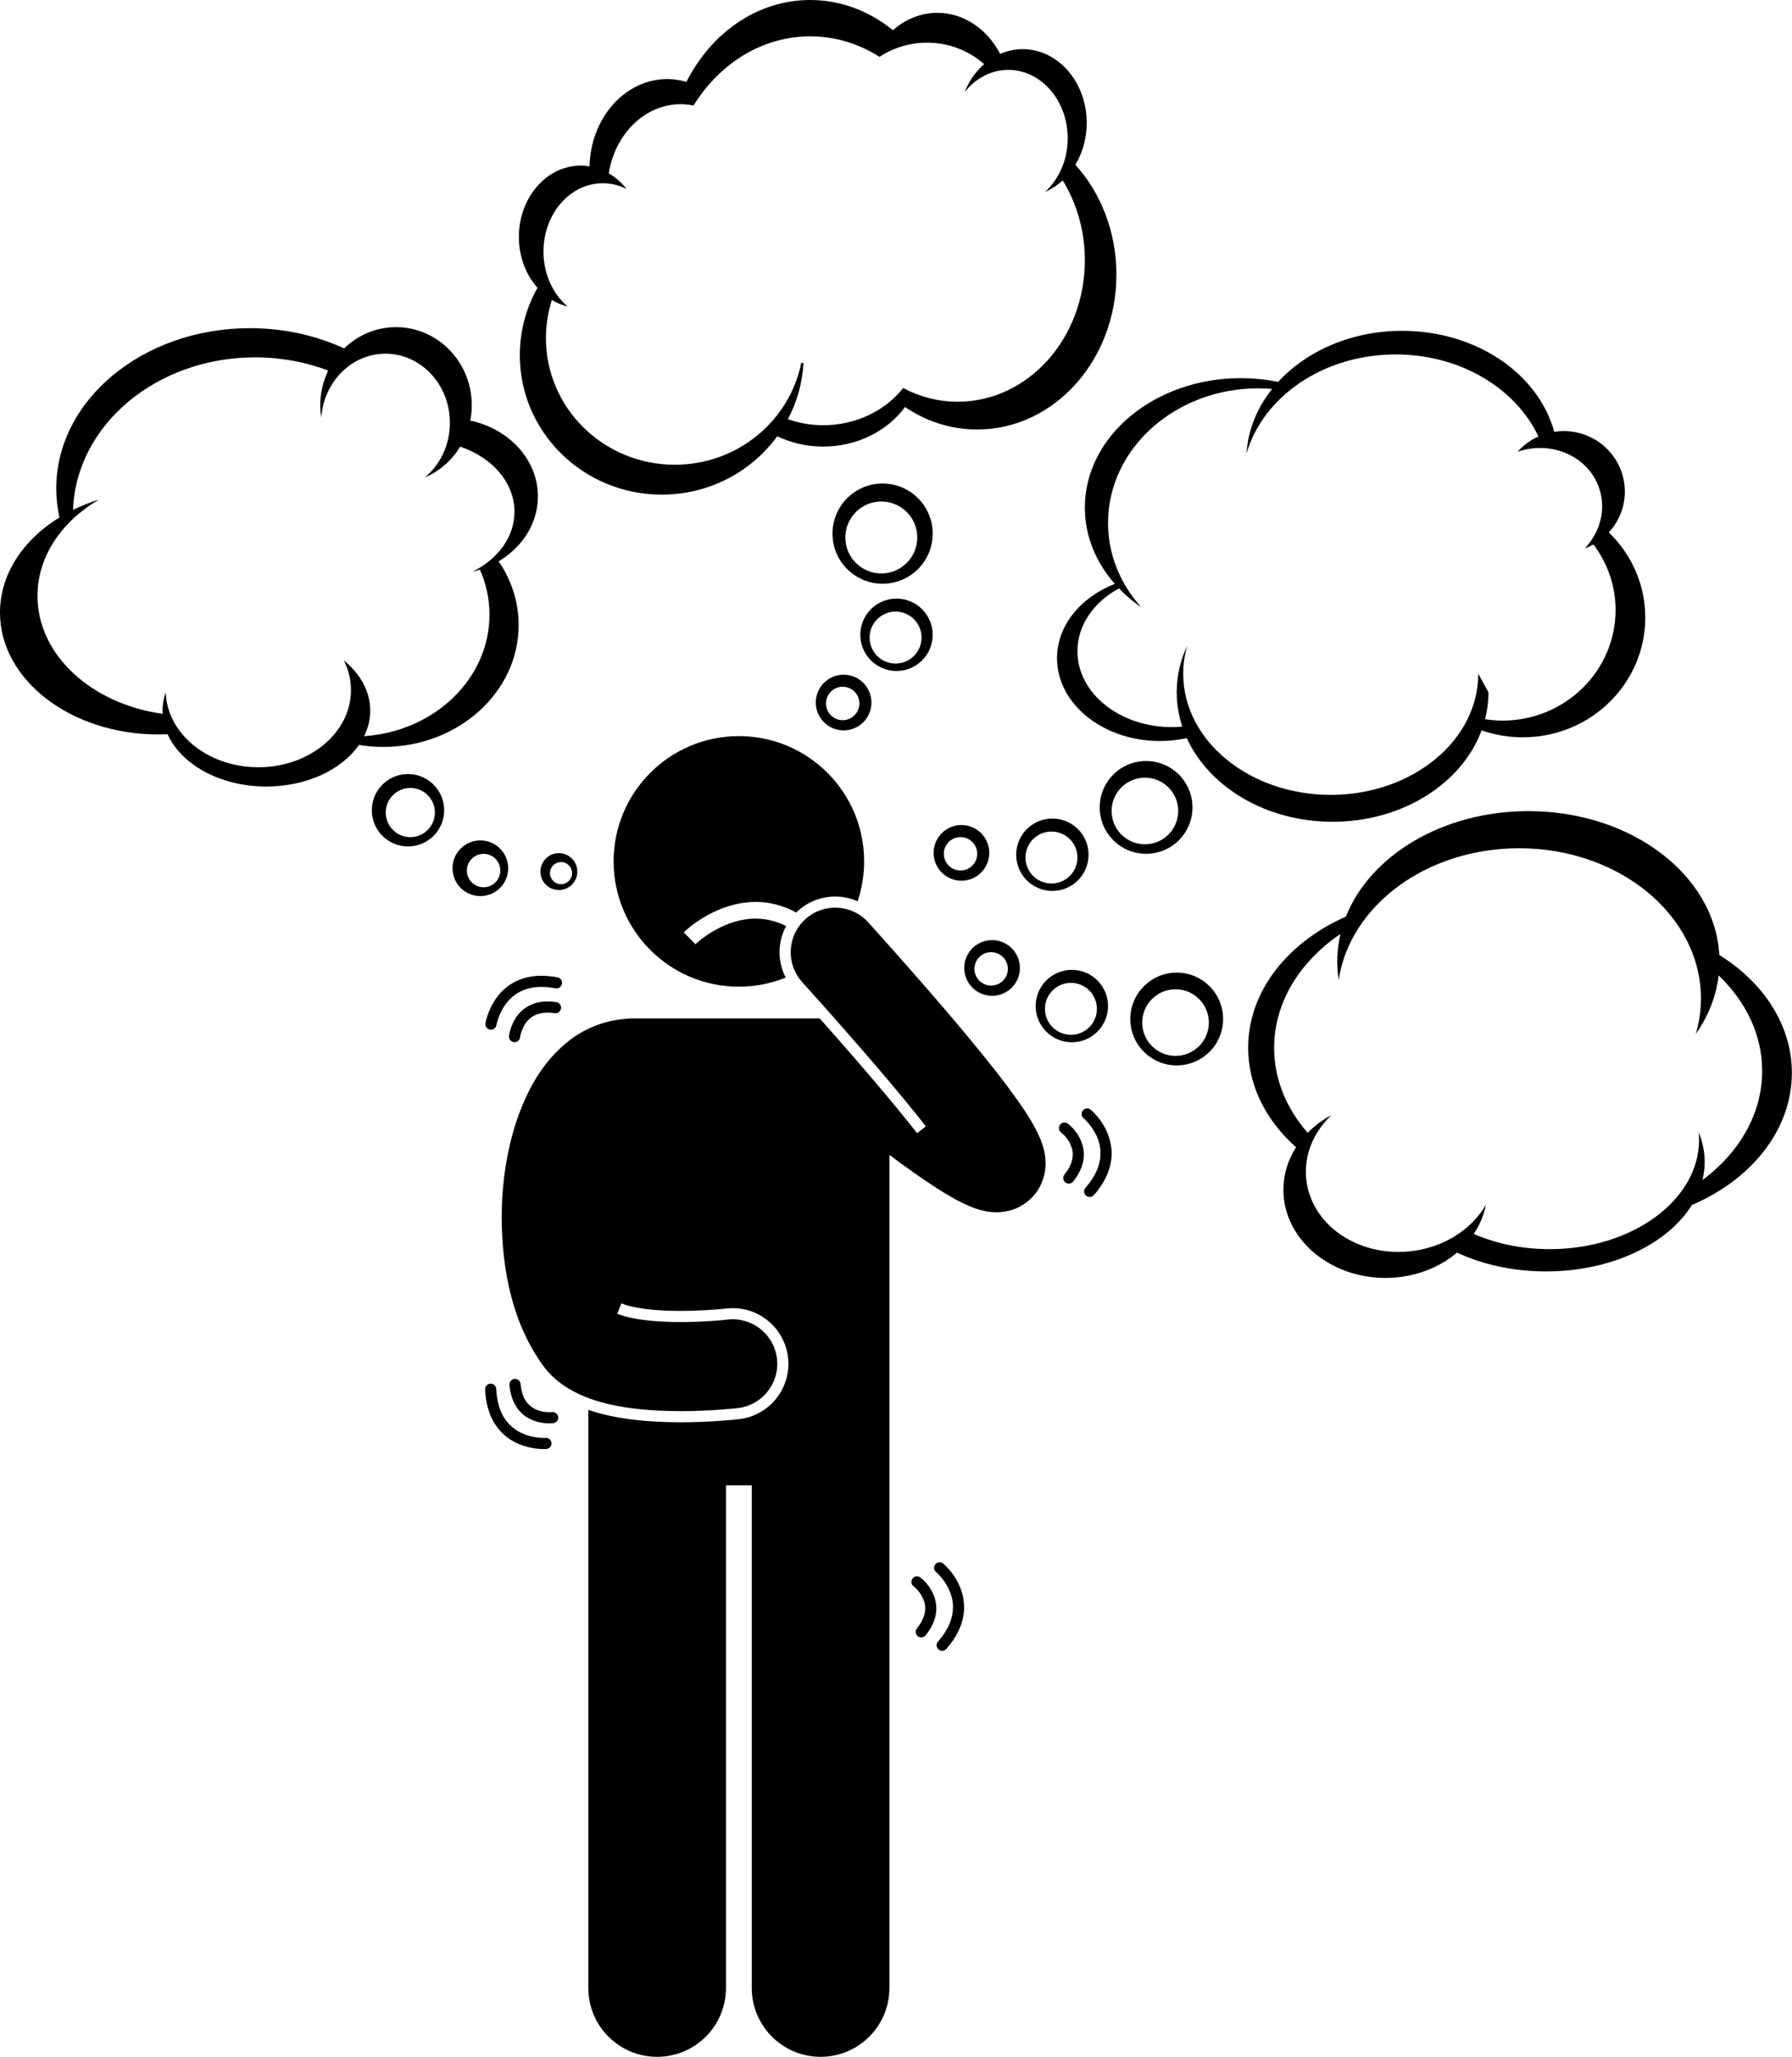
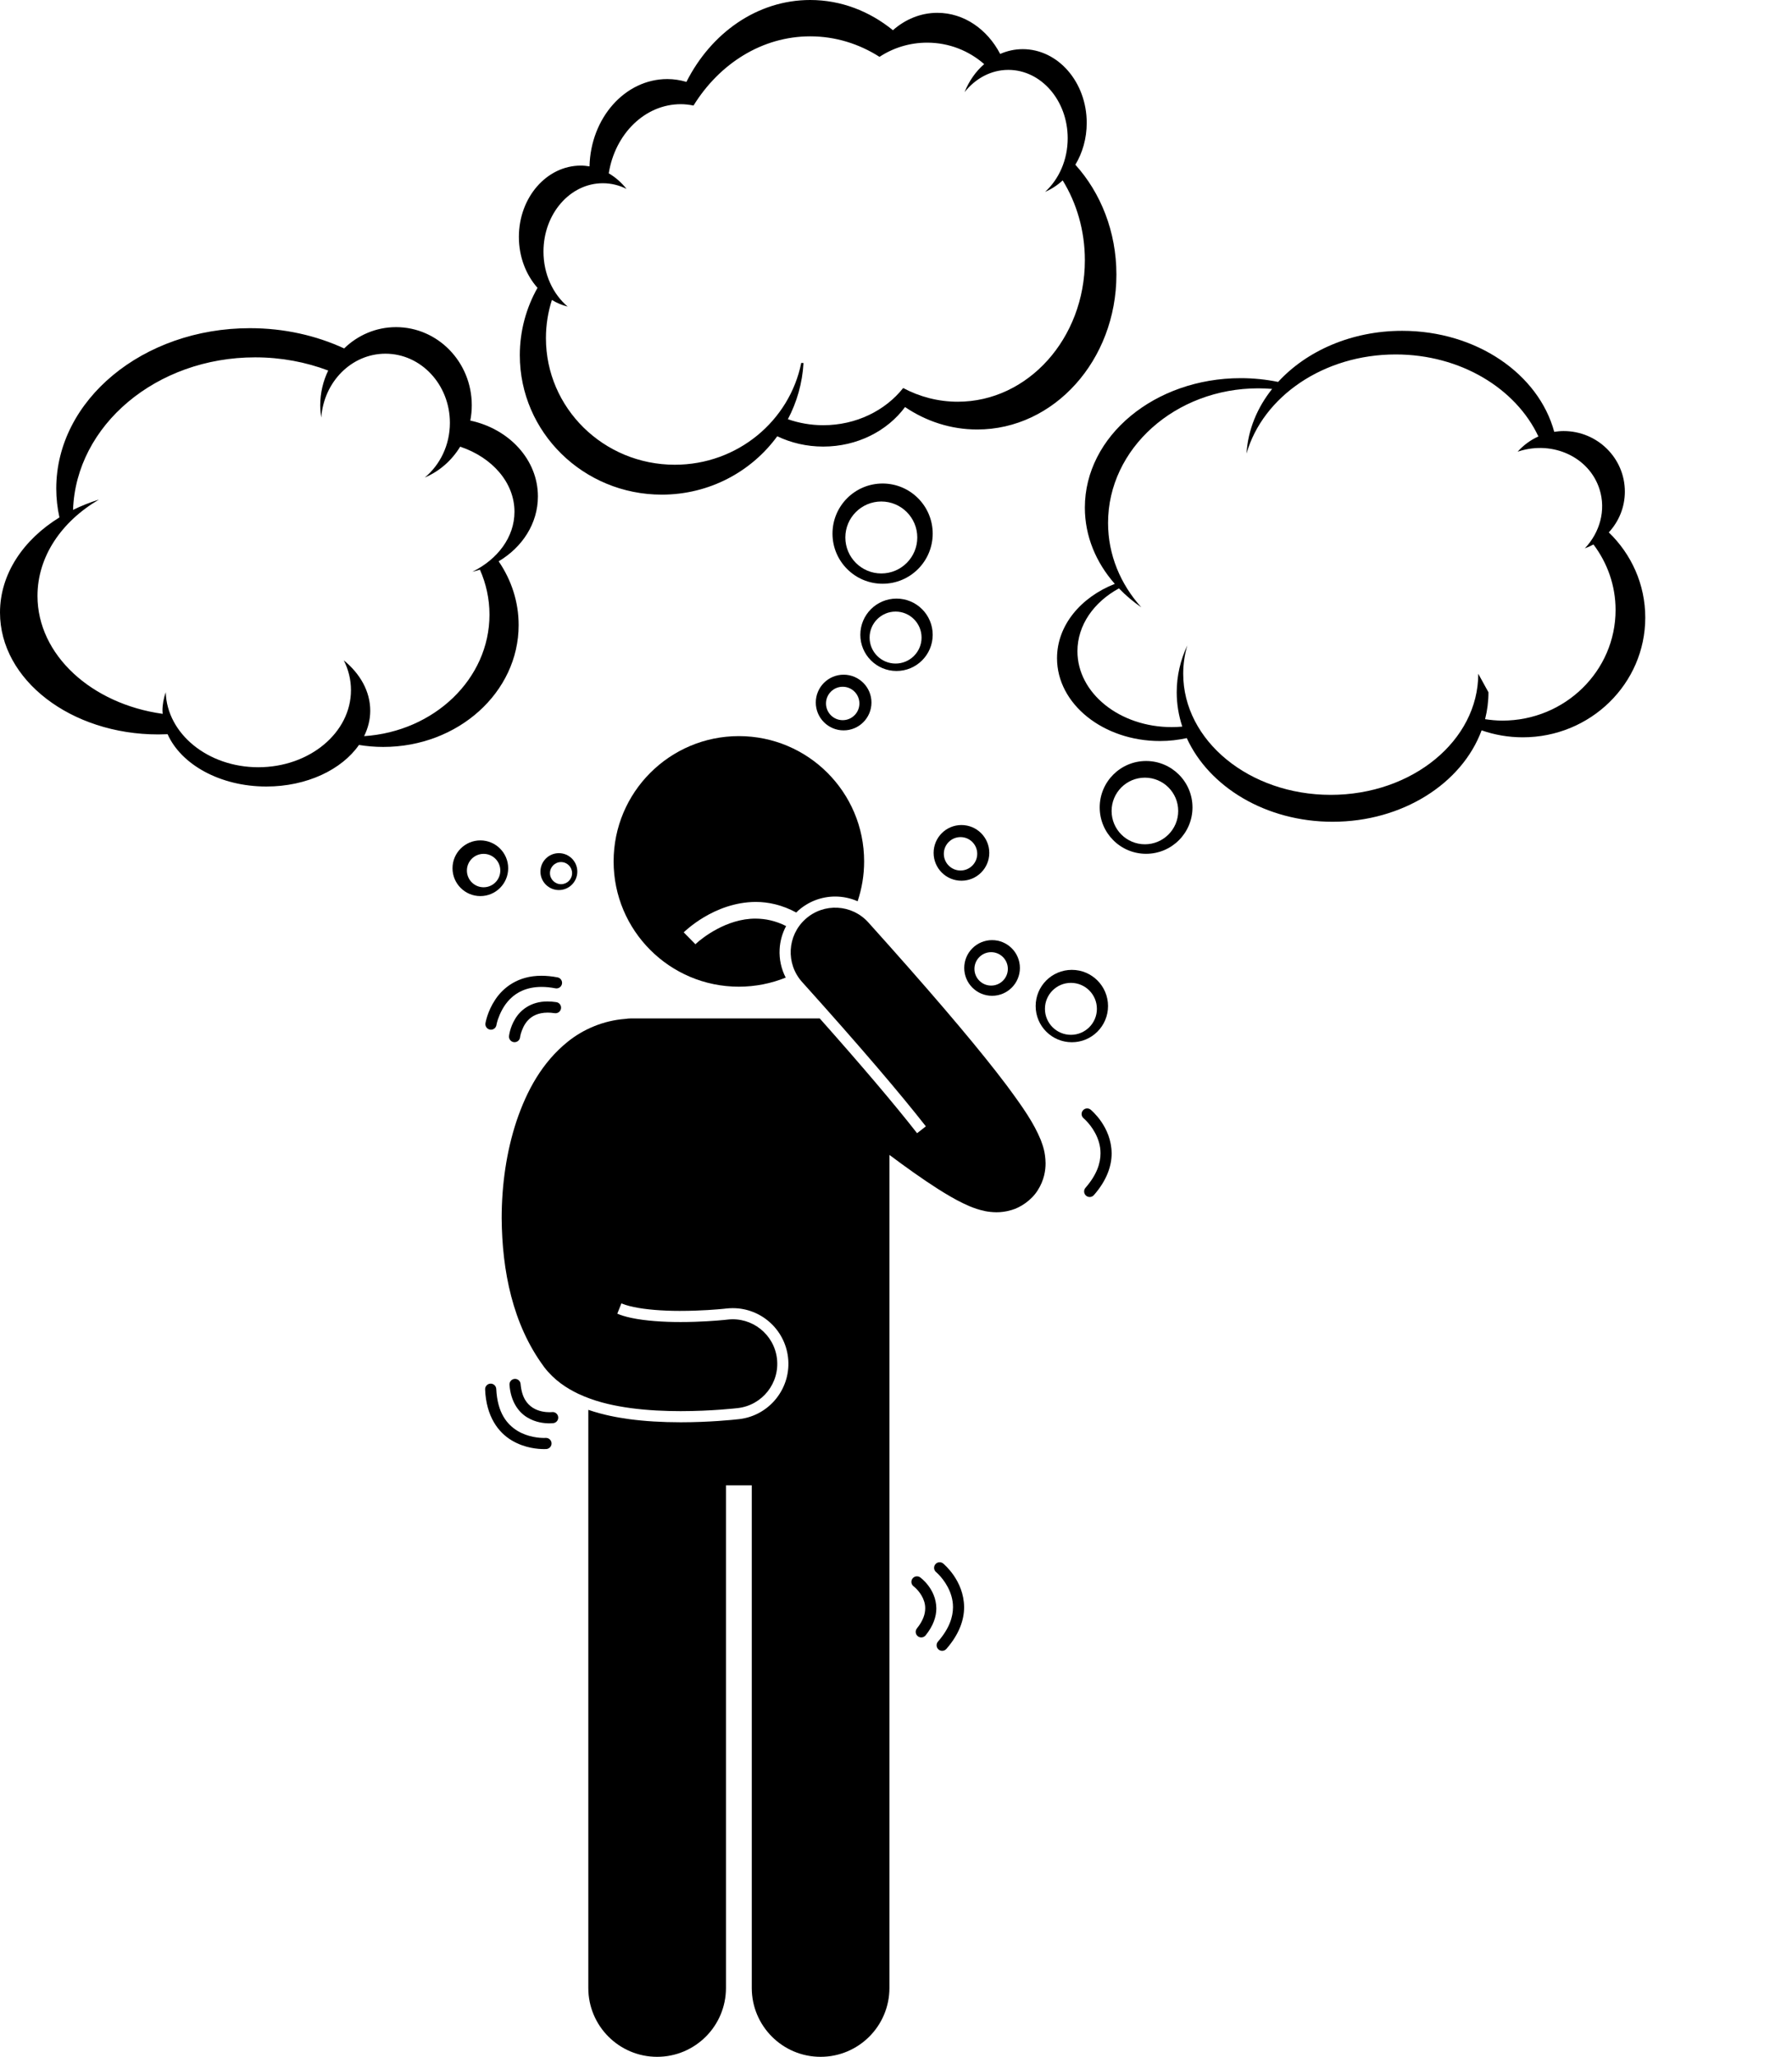
<svg xmlns="http://www.w3.org/2000/svg" height="369.4" preserveAspectRatio="xMidYMid meet" version="1.0" viewBox="0.0 0.0 321.9 369.4" width="321.9" zoomAndPan="magnify">
  <g id="change1_1">
    <path d="M118.041,369.38c6.828,0,12.365-5.533,12.365-12.363v-90.272h4.635v90.272c0,6.83,5.537,12.363,12.363,12.363 c6.828,0,12.365-5.533,12.365-12.363V207.409c2.927,2.186,5.941,4.345,8.723,6.116c1.551,0.981,3.015,1.846,4.518,2.575 c0.758,0.366,1.525,0.701,2.426,0.998c0.914,0.283,1.929,0.588,3.559,0.608c0.749-0.002,1.652-0.079,2.719-0.404 c1.577-0.442,3.582-1.745,4.705-3.559c1.151-1.797,1.402-3.583,1.4-4.831c-0.035-1.961-0.465-3.112-0.863-4.189 c-1.258-3.043-3.094-5.716-6.178-9.876c-0.574-0.761-1.193-1.567-1.855-2.413c-4.883-6.246-12.219-14.859-22.945-26.779 c-2.956-3.285-8.014-3.551-11.297-0.595c-3.285,2.957-3.551,8.015-0.595,11.298c10.573,11.744,17.743,20.188,22.228,25.921 l-1.576,1.231c-4.023-5.149-9.888-12.061-17.487-20.614h-33.843c-0.381,0-0.752,0.037-1.117,0.09 c-3.872,0.287-7.495,1.84-10.256,4.054c-4.678,3.751-7.408,8.847-9.25,14.285c-1.813,5.471-2.664,11.446-2.67,17.449 c0.074,9.468,1.973,19.043,7.541,26.603c0.039,0.054,0.072,0.11,0.112,0.164v-0.003c1.786,2.316,3.964,3.74,6.052,4.744 c0.388,0.183,0.775,0.353,1.164,0.512c2.772,1.138,5.551,1.7,8.297,2.084c3.127,0.419,6.207,0.544,8.99,0.546 c5.67-0.004,10.095-0.531,10.291-0.552c4.388-0.52,7.522-4.497,7.004-8.885c-0.52-4.388-4.496-7.522-8.885-7.004 c0,0-0.16,0.02-0.574,0.061c-1.24,0.123-4.34,0.38-7.836,0.378c-3.031,0.008-6.389-0.213-8.838-0.738 c-1.108-0.229-1.998-0.521-2.547-0.764l0.737-1.856c0.315,0.146,1.087,0.428,2.214,0.661c2.072,0.445,5.08,0.697,8.269,0.697 l0.159-0.002c3.659,0,6.774-0.279,7.643-0.367c0.348-0.033,0.496-0.05,0.52-0.055c0.413-0.048,0.81-0.07,1.201-0.07 c5.063,0,9.327,3.793,9.924,8.823c0.648,5.476-3.279,10.458-8.755,11.106c-1.216,0.138-5.386,0.564-10.524,0.567h-0.002h-0.002 c-3.414-0.004-6.441-0.188-9.254-0.565c-2.08-0.291-4.647-0.741-7.336-1.671v5.832v98 C105.678,363.847,111.215,369.38,118.041,369.38z" />
    <path d="M140.045,170.481c0.078-1.484,0.486-2.896,1.164-4.17c-1.918-0.966-3.748-1.331-5.477-1.336 c-5.238-0.036-9.69,3.558-10.633,4.431c-0.134,0.121-0.182,0.169-0.182,0.169l-2.104-2.138c0.126-0.085,5.4-5.407,12.919-5.461 c2.303-0.004,4.799,0.546,7.303,1.904c0.104-0.102,0.199-0.208,0.308-0.306c1.839-1.655,4.213-2.568,6.685-2.568 c1.4,0,2.771,0.297,4.027,0.85c0.755-2.25,1.17-4.655,1.17-7.158c0-12.428-10.072-22.5-22.5-22.5c-12.426,0-22.5,10.072-22.5,22.5 c0,12.426,10.074,22.5,22.5,22.5c2.977,0,5.814-0.583,8.414-1.632C140.339,174.012,139.951,172.272,140.045,170.481z" />
    <path d="M146.542,126.167c0,2.761,2.238,5,5,5c2.761,0,5-2.239,5-5c0-2.761-2.239-5-5-5 C148.78,121.167,146.542,123.406,146.542,126.167z M151.376,123.334c1.656,0,3,1.343,3,3c0,1.656-1.344,3-3,3c-1.657,0-3-1.344-3-3 C148.376,124.677,149.719,123.334,151.376,123.334z" />
    <path d="M154.542,114.001c0,3.589,2.91,6.5,6.5,6.5c3.59,0,6.5-2.911,6.5-6.5c0-3.589-2.91-6.5-6.5-6.5 C157.452,107.501,154.542,110.412,154.542,114.001z M165.542,114.5c0,2.578-2.09,4.667-4.667,4.667 c-2.577,0-4.667-2.089-4.667-4.667c0-2.576,2.09-4.666,4.667-4.666C163.452,109.834,165.542,111.924,165.542,114.5z" />
-     <path d="M73.288,152.01c3.59,0,6.5-2.911,6.5-6.5c0-3.59-2.91-6.5-6.5-6.5c-3.59,0-6.5,2.91-6.5,6.5 C66.788,149.099,69.698,152.01,73.288,152.01z M73.704,141.51c2.441,0,4.417,1.976,4.417,4.416c0,2.438-1.976,4.416-4.417,4.416 c-2.438,0-4.416-1.978-4.416-4.416C69.288,143.486,71.266,141.51,73.704,141.51z" />
-     <path d="M189.041,147.001c-3.59,0-6.5,2.91-6.5,6.5c0,3.59,2.91,6.5,6.5,6.5c3.59,0,6.5-2.91,6.5-6.5 C195.541,149.911,192.631,147.001,189.041,147.001z M188.875,158.667c-2.577,0-4.666-2.09-4.666-4.666 c0-2.578,2.089-4.668,4.666-4.668c2.577,0,4.666,2.09,4.666,4.668C193.541,156.577,191.452,158.667,188.875,158.667z" />
    <path d="M192.537,174.176c-3.59,0-6.5,2.91-6.5,6.5c0,3.59,2.91,6.5,6.5,6.5c3.59,0,6.5-2.91,6.5-6.5 C199.037,177.086,196.127,174.176,192.537,174.176z M192.371,185.842c-2.578,0-4.666-2.09-4.666-4.666 c0-2.576,2.088-4.666,4.666-4.666c2.576,0,4.666,2.09,4.666,4.666C197.037,183.752,194.947,185.842,192.371,185.842z" />
    <path d="M205.875,136.667c-4.604,0-8.334,3.732-8.334,8.334c0,4.602,3.73,8.332,8.334,8.332c4.602,0,8.333-3.73,8.333-8.332 C214.208,140.399,210.477,136.667,205.875,136.667z M205.661,151.624c-3.304,0-5.983-2.68-5.983-5.982 c0-3.305,2.68-5.984,5.983-5.984s5.983,2.68,5.983,5.984C211.645,148.944,208.965,151.624,205.661,151.624z" />
-     <path d="M203.041,183c0,4.602,3.73,8.334,8.334,8.334c4.602,0,8.334-3.732,8.334-8.334c0-4.602-3.732-8.332-8.334-8.332 C206.771,174.668,203.041,178.398,203.041,183z M217.145,183.641c0,3.305-2.68,5.982-5.982,5.982c-3.305,0-5.984-2.678-5.984-5.982 c0-3.303,2.68-5.982,5.984-5.982C214.465,177.658,217.145,180.338,217.145,183.641z" />
    <path d="M158.542,86.834c-4.971,0-9,4.03-9,9c0,4.97,4.029,9,9,9s9-4.03,9-9C167.542,90.864,163.513,86.834,158.542,86.834z M158.312,102.986c-3.568,0-6.462-2.893-6.462-6.461c0-3.568,2.894-6.461,6.462-6.461c3.568,0,6.461,2.893,6.461,6.461 C164.772,100.094,161.88,102.986,158.312,102.986z" />
    <path d="M86.286,150.927c-2.761,0-5,2.238-5,5c0,2.762,2.239,5,5,5c2.762,0,5-2.238,5-5 C91.286,153.165,89.048,150.927,86.286,150.927z M86.87,159.343c-1.656,0-3-1.344-3-3c0-1.656,1.344-3,3-3c1.657,0,3,1.344,3,3 C89.87,157.999,88.527,159.343,86.87,159.343z" />
    <path d="M100.391,159.843c1.83,0,3.313-1.483,3.313-3.313c0-1.83-1.483-3.312-3.313-3.312c-1.828,0-3.312,1.482-3.312,3.312 C97.078,158.359,98.563,159.843,100.391,159.843z M100.778,154.818c1.098,0,1.987,0.89,1.987,1.987c0,1.098-0.89,1.987-1.987,1.987 c-1.097,0-1.987-0.89-1.987-1.987C98.791,155.708,99.682,154.818,100.778,154.818z" />
    <path d="M172.707,148.167c-2.761,0-5,2.238-5,5c0,2.762,2.239,5,5,5c2.762,0,5-2.238,5-5 C177.707,150.405,175.469,148.167,172.707,148.167z M172.541,156.333c-1.656,0-3-1.344-3-3c0-1.656,1.344-3,3-3 c1.657,0,3,1.344,3,3C175.541,154.989,174.198,156.333,172.541,156.333z" />
    <path d="M178.207,168.834c-2.76,0-5,2.238-5,5c0,2.762,2.24,5,5,5c2.762,0,5-2.238,5-5 C183.207,171.072,180.969,168.834,178.207,168.834z M178.041,177c-1.656,0-3-1.344-3-3c0-1.656,1.344-3,3-3c1.658,0,3,1.344,3,3 C181.041,175.656,179.699,177,178.041,177z" />
    <path d="M93.376,63.794c0,13.828,11.416,25.038,25.5,25.038c8.553,0,16.116-4.139,20.743-10.483 c2.465,1.177,5.272,1.851,8.257,1.851c6.134,0,11.534-2.82,14.7-7.098c3.781,2.557,8.219,4.03,12.967,4.03 c13.807,0,24.999-12.456,24.999-27.82c0-7.711-2.819-14.688-7.373-19.727c1.284-2.136,2.04-4.724,2.04-7.518 c0-7.313-5.149-13.24-11.501-13.24c-1.426,0-2.786,0.313-4.046,0.859c-2.301-4.417-6.487-7.382-11.286-7.382 c-3.005,0-5.765,1.171-7.98,3.121C156.203,2.012,151.08,0,145.542,0c-9.509,0-17.804,5.918-22.238,14.706 c-1.099-0.319-2.243-0.507-3.429-0.507c-7.604,0-13.778,6.983-13.98,15.682c-0.512-0.083-1.03-0.141-1.562-0.141 c-6.145,0-11.125,5.733-11.125,12.807c0,3.584,1.282,6.821,3.344,9.146C94.53,55.279,93.376,59.403,93.376,63.794z M97.625,45.185 c0-6.782,4.774-12.279,10.666-12.279c1.513,0,2.949,0.367,4.253,1.021c-0.905-1.142-1.983-2.093-3.193-2.799 c1.12-7.062,6.483-12.418,12.941-12.418c0.781,0,1.542,0.093,2.286,0.244c4.648-7.517,12.302-12.428,20.964-12.428 c4.518,0,8.76,1.339,12.447,3.683c2.447-1.608,5.388-2.549,8.553-2.549c3.939,0,7.52,1.464,10.245,3.853 c-1.508,1.312-2.723,3.036-3.521,5.034c1.95-2.451,4.744-3.998,7.859-3.998c5.892,0,10.667,5.498,10.667,12.281 c0,3.905-1.589,7.377-4.058,9.625c1.15-0.496,2.216-1.19,3.157-2.059c2.513,4.082,3.984,9.019,3.984,14.339 c0,14.033-10.223,25.409-22.834,25.409c-3.509,0-6.832-0.883-9.803-2.458c-3.204,4.037-8.436,6.677-14.363,6.677 c-2.24,0-4.375-0.391-6.347-1.077c1.608-3.051,2.601-6.465,2.805-10.087c-0.135-0.007-0.27-0.019-0.404-0.028 c-2.105,10.428-11.471,18.29-22.71,18.29c-12.788,0-23.154-10.18-23.154-22.736c0-2.39,0.378-4.692,1.073-6.855 c0.881,0.536,1.83,0.939,2.83,1.189C99.338,52.821,97.625,49.238,97.625,45.185z" />
    <path d="M200.252,104.857c-6.14,2.42-10.377,7.479-10.377,13.349c0,8.215,8.283,14.875,18.5,14.875 c1.666,0,3.273-0.193,4.809-0.526c4.002,8.78,14.217,15.024,26.191,15.024c12.6,0,23.254-6.91,26.769-16.416 c2.313,0.807,4.802,1.25,7.398,1.25c12.15,0,22-9.625,22-21.5c0-5.989-2.508-11.403-6.551-15.302 c1.786-1.934,2.885-4.498,2.885-7.323c0-6.006-4.926-10.875-11-10.875c-0.575,0-1.135,0.057-1.686,0.141 c-2.805-10.381-13.964-18.141-27.314-18.141c-9.092,0-17.169,3.602-22.284,9.178c-2.152-0.44-4.4-0.678-6.716-0.678 c-15.464,0-28,10.41-28,23.25C194.875,96.284,196.873,101.016,200.252,104.857z M265.543,120.996 c0,12.013-11.865,21.751-26.5,21.751c-14.637,0-26.501-9.738-26.501-21.751c0-1.756,0.261-3.461,0.739-5.097 c-1.227,2.614-1.906,5.456-1.906,8.43c0,2.134,0.354,4.199,1.002,6.162c-0.621,0.056-1.25,0.09-1.89,0.09 c-9.358,0-16.945-6.1-16.945-13.625c0-4.698,2.958-8.84,7.456-11.289c1.197,1.244,2.542,2.386,4.018,3.402 c-3.734-4.146-5.975-9.417-5.975-15.158c0-13.349,12.089-24.17,27-24.17c0.835,0,1.66,0.039,2.475,0.105 c-2.681,3.361-4.341,7.333-4.604,11.611c2.939-10.217,13.817-17.802,26.797-17.802c11.639,0,21.587,6.103,25.637,14.73 c-1.439,0.645-2.711,1.586-3.739,2.746c0.077-0.026,0.149-0.059,0.227-0.084c6.186-1.963,12.674,1.086,14.49,6.811 c1.2,3.779,0.054,7.772-2.637,10.62c0.537-0.196,1.057-0.426,1.549-0.699c2.486,3.296,3.973,7.355,3.973,11.763 c0,10.975-9.105,19.871-20.334,19.871c-1.06,0-2.092-0.104-3.108-0.256c0.396-1.558,0.608-3.172,0.608-4.828" />
    <path d="M30.107,131.856c2.435,5.452,9.451,9.394,17.738,9.394c7.271,0,13.556-3.04,16.636-7.466 c1.416,0.231,2.873,0.358,4.363,0.358c13.432,0,24.32-9.798,24.32-21.888c0-4.197-1.315-8.117-3.592-11.448 c4.253-2.518,7.053-6.798,7.053-11.655c0-6.604-5.179-12.129-12.145-13.621c0.172-0.89,0.266-1.808,0.266-2.75 c0-7.749-6.094-14.03-13.61-14.03c-3.61,0-6.882,1.459-9.318,3.823c-5.009-2.313-10.776-3.636-16.919-3.636 c-19.217,0-34.795,12.898-34.795,28.809c0,1.767,0.203,3.495,0.57,5.175C4.17,96.933,0,103.095,0,110.009 c0,12.088,12.731,21.888,28.436,21.888C28.997,131.896,29.553,131.88,30.107,131.856z M6.734,107.017 c0-7.091,4.344-13.38,11.041-17.299c-1.633,0.509-3.189,1.131-4.654,1.853c0.523-15.205,14.965-27.395,32.713-27.395 c4.668,0,9.105,0.849,13.123,2.368c-0.908,1.881-1.432,3.994-1.432,6.237c0,0.754,0.074,1.489,0.186,2.211 c0.452-6.414,5.437-11.471,11.531-11.471c6.393,0,11.574,5.561,11.574,12.418c0,3.999-1.77,7.546-4.506,9.817 c2.639-1.12,4.851-3.072,6.351-5.537c5.729,1.917,9.755,6.428,9.755,11.69c0,4.557-3.027,8.541-7.557,10.775 c0.458-0.109,0.907-0.236,1.349-0.379c1.104,2.5,1.718,5.224,1.718,8.078c0,11.543-9.93,20.991-22.518,21.821 c0.697-1.428,1.098-2.96,1.098-4.563c0-3.481-1.808-6.646-4.756-9.053c0.833,1.648,1.295,3.457,1.295,5.357 c0,7.646-7.454,13.843-16.648,13.843c-9.045,0-16.391-6-16.628-13.474c-0.368,1.066-0.585,2.177-0.585,3.326 c0,0.188,0.028,0.371,0.039,0.558C16.446,126.428,6.734,117.621,6.734,107.017z" />
-     <path d="M274.541,145.668c-15.394,0-28.42,7.968-32.777,18.945c-10.474,4.624-17.555,13.437-17.555,23.555 c0,6.854,3.254,13.106,8.604,17.868c-1.445,2.264-2.271,4.864-2.271,7.632c0,8.744,8.209,15.832,18.334,15.832 c5.008,0,9.542-1.738,12.852-4.548c4.558,2.134,10.059,3.382,15.982,3.382c11.759,0,21.852-4.915,26.207-11.929 c10.697-4.574,17.959-13.489,17.959-23.737c0-8.584-5.099-16.225-13.037-21.171C308.057,157.129,293.005,145.668,274.541,145.668z M305.541,179.334c0,2.188-0.323,4.313-0.918,6.35c2.222-3.167,3.654-6.722,4.099-10.503c4.885,4.664,7.819,10.64,7.819,17.153 c0,7.72-4.126,14.677-10.73,19.598c0.258-1.062,0.398-2.151,0.398-3.264c0-1.848-0.377-3.634-1.068-5.329 c0.041,0.439,0.068,0.882,0.068,1.329c0,10.861-12.014,19.666-26.834,19.666c-4.984,0-9.649-1-13.648-2.735 c1.069-1.591,1.822-3.354,2.197-5.233c-2.605,4.472-7.688,7.782-13.809,8.373c-9.422,0.912-17.695-4.943-18.482-13.078 c-0.416-4.305,1.365-8.375,4.517-11.397c-1.601,0.868-3.037,1.935-4.255,3.174c-3.795-4.344-6.02-9.601-6.02-15.268 c0-8.173,4.623-15.491,11.918-20.442c-0.377,1.603-0.584,3.253-0.584,4.942c0,1.115,0.096,2.212,0.264,3.292 c2.01-13.317,15.745-23.626,32.402-23.626C290.916,152.334,305.541,164.424,305.541,179.334z" />
    <path d="M98.372,179.851c-3.036-0.022-4.926,1.594-5.839,3.135c-0.936,1.54-1.084,2.99-1.097,3.073 c-0.061,0.549,0.338,1.042,0.888,1.101c0.035,0.003,0.071,0.005,0.107,0.005c0.504,0,0.938-0.379,0.992-0.893 c0-0.002,0.024-0.241,0.144-0.672c0.423-1.344,1.376-3.732,4.805-3.747c0.386,0,0.805,0.03,1.263,0.101 c0.546,0.082,1.057-0.292,1.14-0.837c0.085-0.547-0.29-1.056-0.835-1.141C99.384,179.892,98.863,179.851,98.372,179.851z" />
    <path d="M88.962,179.523c-1.418,2.118-1.741,4.158-1.76,4.24c-0.087,0.543,0.283,1.058,0.829,1.146 c0.053,0.009,0.105,0.013,0.158,0.013c0.482,0,0.908-0.349,0.988-0.841c0,0,0.06-0.39,0.277-1.046 c0.71-2.011,2.522-5.787,7.824-5.797c0.752,0,1.583,0.076,2.498,0.253c0.541,0.102,1.066-0.252,1.171-0.795 c0.104-0.542-0.251-1.066-0.792-1.171c-1.03-0.197-1.988-0.288-2.877-0.288C93.01,175.219,90.357,177.406,88.962,179.523z" />
-     <path d="M191.361,212.343c0.186,0.15,0.407,0.223,0.628,0.223c0.292,0,0.581-0.127,0.778-0.372c1.379-1.702,1.934-3.377,1.93-4.854 c-0.049-3.524-2.822-5.478-2.889-5.555c-0.445-0.329-1.071-0.234-1.398,0.21c-0.328,0.446-0.234,1.072,0.21,1.399 c0,0,0.1,0.072,0.299,0.258c0.614,0.565,1.794,1.95,1.778,3.688c-0.004,0.987-0.34,2.168-1.486,3.597 C190.864,211.367,190.932,211.996,191.361,212.343z" />
    <path d="M195.086,214.724c0.189,0.166,0.424,0.246,0.656,0.246c0.279,0,0.557-0.116,0.756-0.343 c2.323-2.651,3.193-5.242,3.188-7.499c-0.041-4.829-3.691-7.759-3.758-7.837c-0.428-0.354-1.058-0.291-1.408,0.135 c-0.352,0.426-0.289,1.056,0.137,1.407c0,0,0.159,0.131,0.446,0.428c0.876,0.895,2.599,3.083,2.584,5.867 c-0.006,1.747-0.63,3.808-2.695,6.183C194.626,213.726,194.668,214.358,195.086,214.724z" />
    <path d="M164.861,293.843c0.185,0.149,0.407,0.222,0.628,0.222c0.292,0,0.581-0.127,0.778-0.371 c1.381-1.703,1.934-3.376,1.929-4.855c-0.047-3.525-2.819-5.478-2.887-5.554c-0.446-0.328-1.073-0.234-1.399,0.21 c-0.328,0.444-0.234,1.07,0.211,1.399c0,0,0.1,0.071,0.299,0.257c0.614,0.564,1.795,1.951,1.776,3.688 c-0.004,0.989-0.339,2.169-1.484,3.597C164.365,292.866,164.431,293.497,164.861,293.843z" />
    <path d="M168.587,296.222c0.188,0.166,0.424,0.247,0.657,0.247c0.278,0,0.556-0.115,0.754-0.341 c2.322-2.653,3.193-5.244,3.188-7.501c-0.041-4.83-3.689-7.758-3.759-7.838c-0.427-0.353-1.056-0.292-1.407,0.137 c-0.351,0.426-0.289,1.056,0.137,1.407c0,0,0.159,0.13,0.447,0.426c0.875,0.895,2.596,3.083,2.584,5.868 c-0.006,1.748-0.631,3.808-2.697,6.184C168.126,295.227,168.168,295.859,168.587,296.222z" />
    <path d="M94.655,254.52c1.542,0.964,3.149,1.093,4.036,1.098c0.414-0.002,0.676-0.033,0.708-0.037 c0.548-0.069,0.938-0.568,0.868-1.116c-0.068-0.548-0.568-0.937-1.115-0.868c0,0-0.148,0.02-0.461,0.02 c-0.674,0.004-1.928-0.126-2.971-0.789c-1.033-0.672-1.98-1.792-2.206-4.28c-0.044-0.55-0.528-0.96-1.079-0.913 c-0.551,0.044-0.961,0.527-0.914,1.08C91.747,251.692,93.107,253.567,94.655,254.52z" />
    <path d="M88.098,248.484c-0.551,0.024-0.978,0.494-0.955,1.043c0.191,4.877,2.382,7.728,4.772,9.147 c2.378,1.431,4.834,1.561,5.801,1.565c0.256,0,0.406-0.008,0.427-0.01c0.55-0.039,0.966-0.514,0.93-1.066 c-0.036-0.55-0.514-0.966-1.063-0.93h-0.002c0,0-0.088,0.006-0.291,0.006c-0.766,0.006-2.893-0.134-4.766-1.277 c-1.863-1.155-3.594-3.182-3.809-7.525C89.117,248.889,88.649,248.46,88.098,248.484z" />
  </g>
</svg>